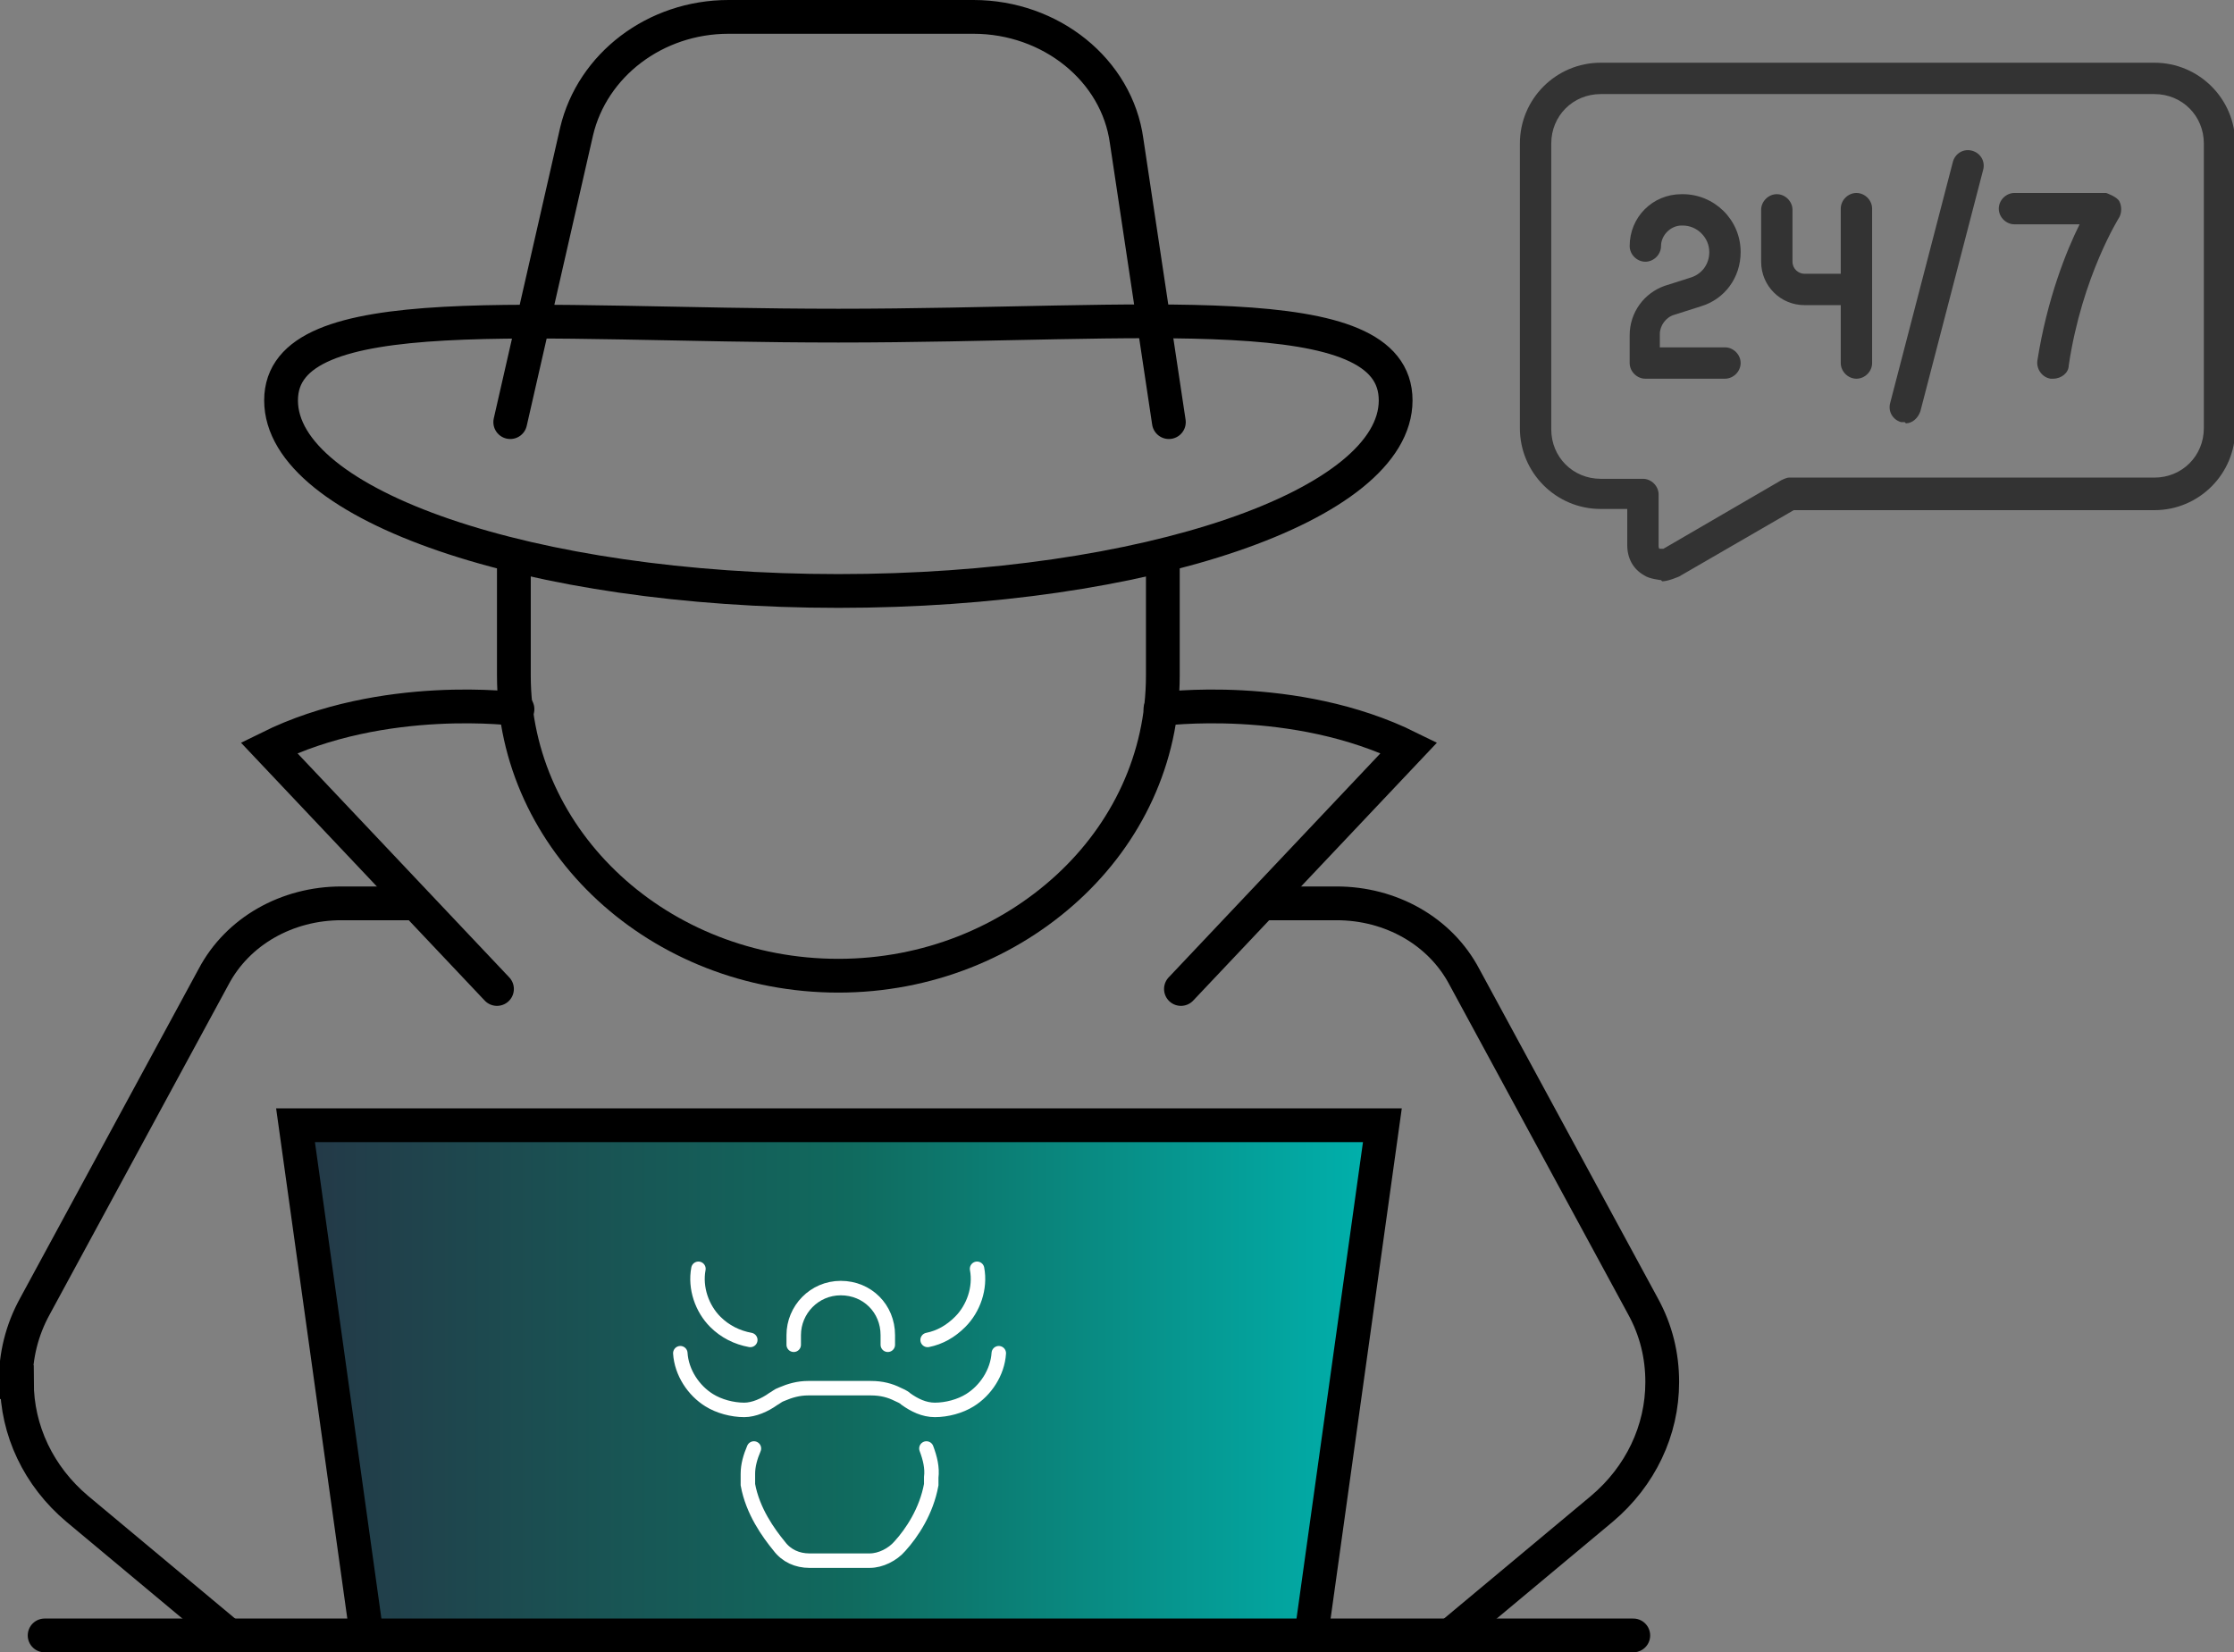
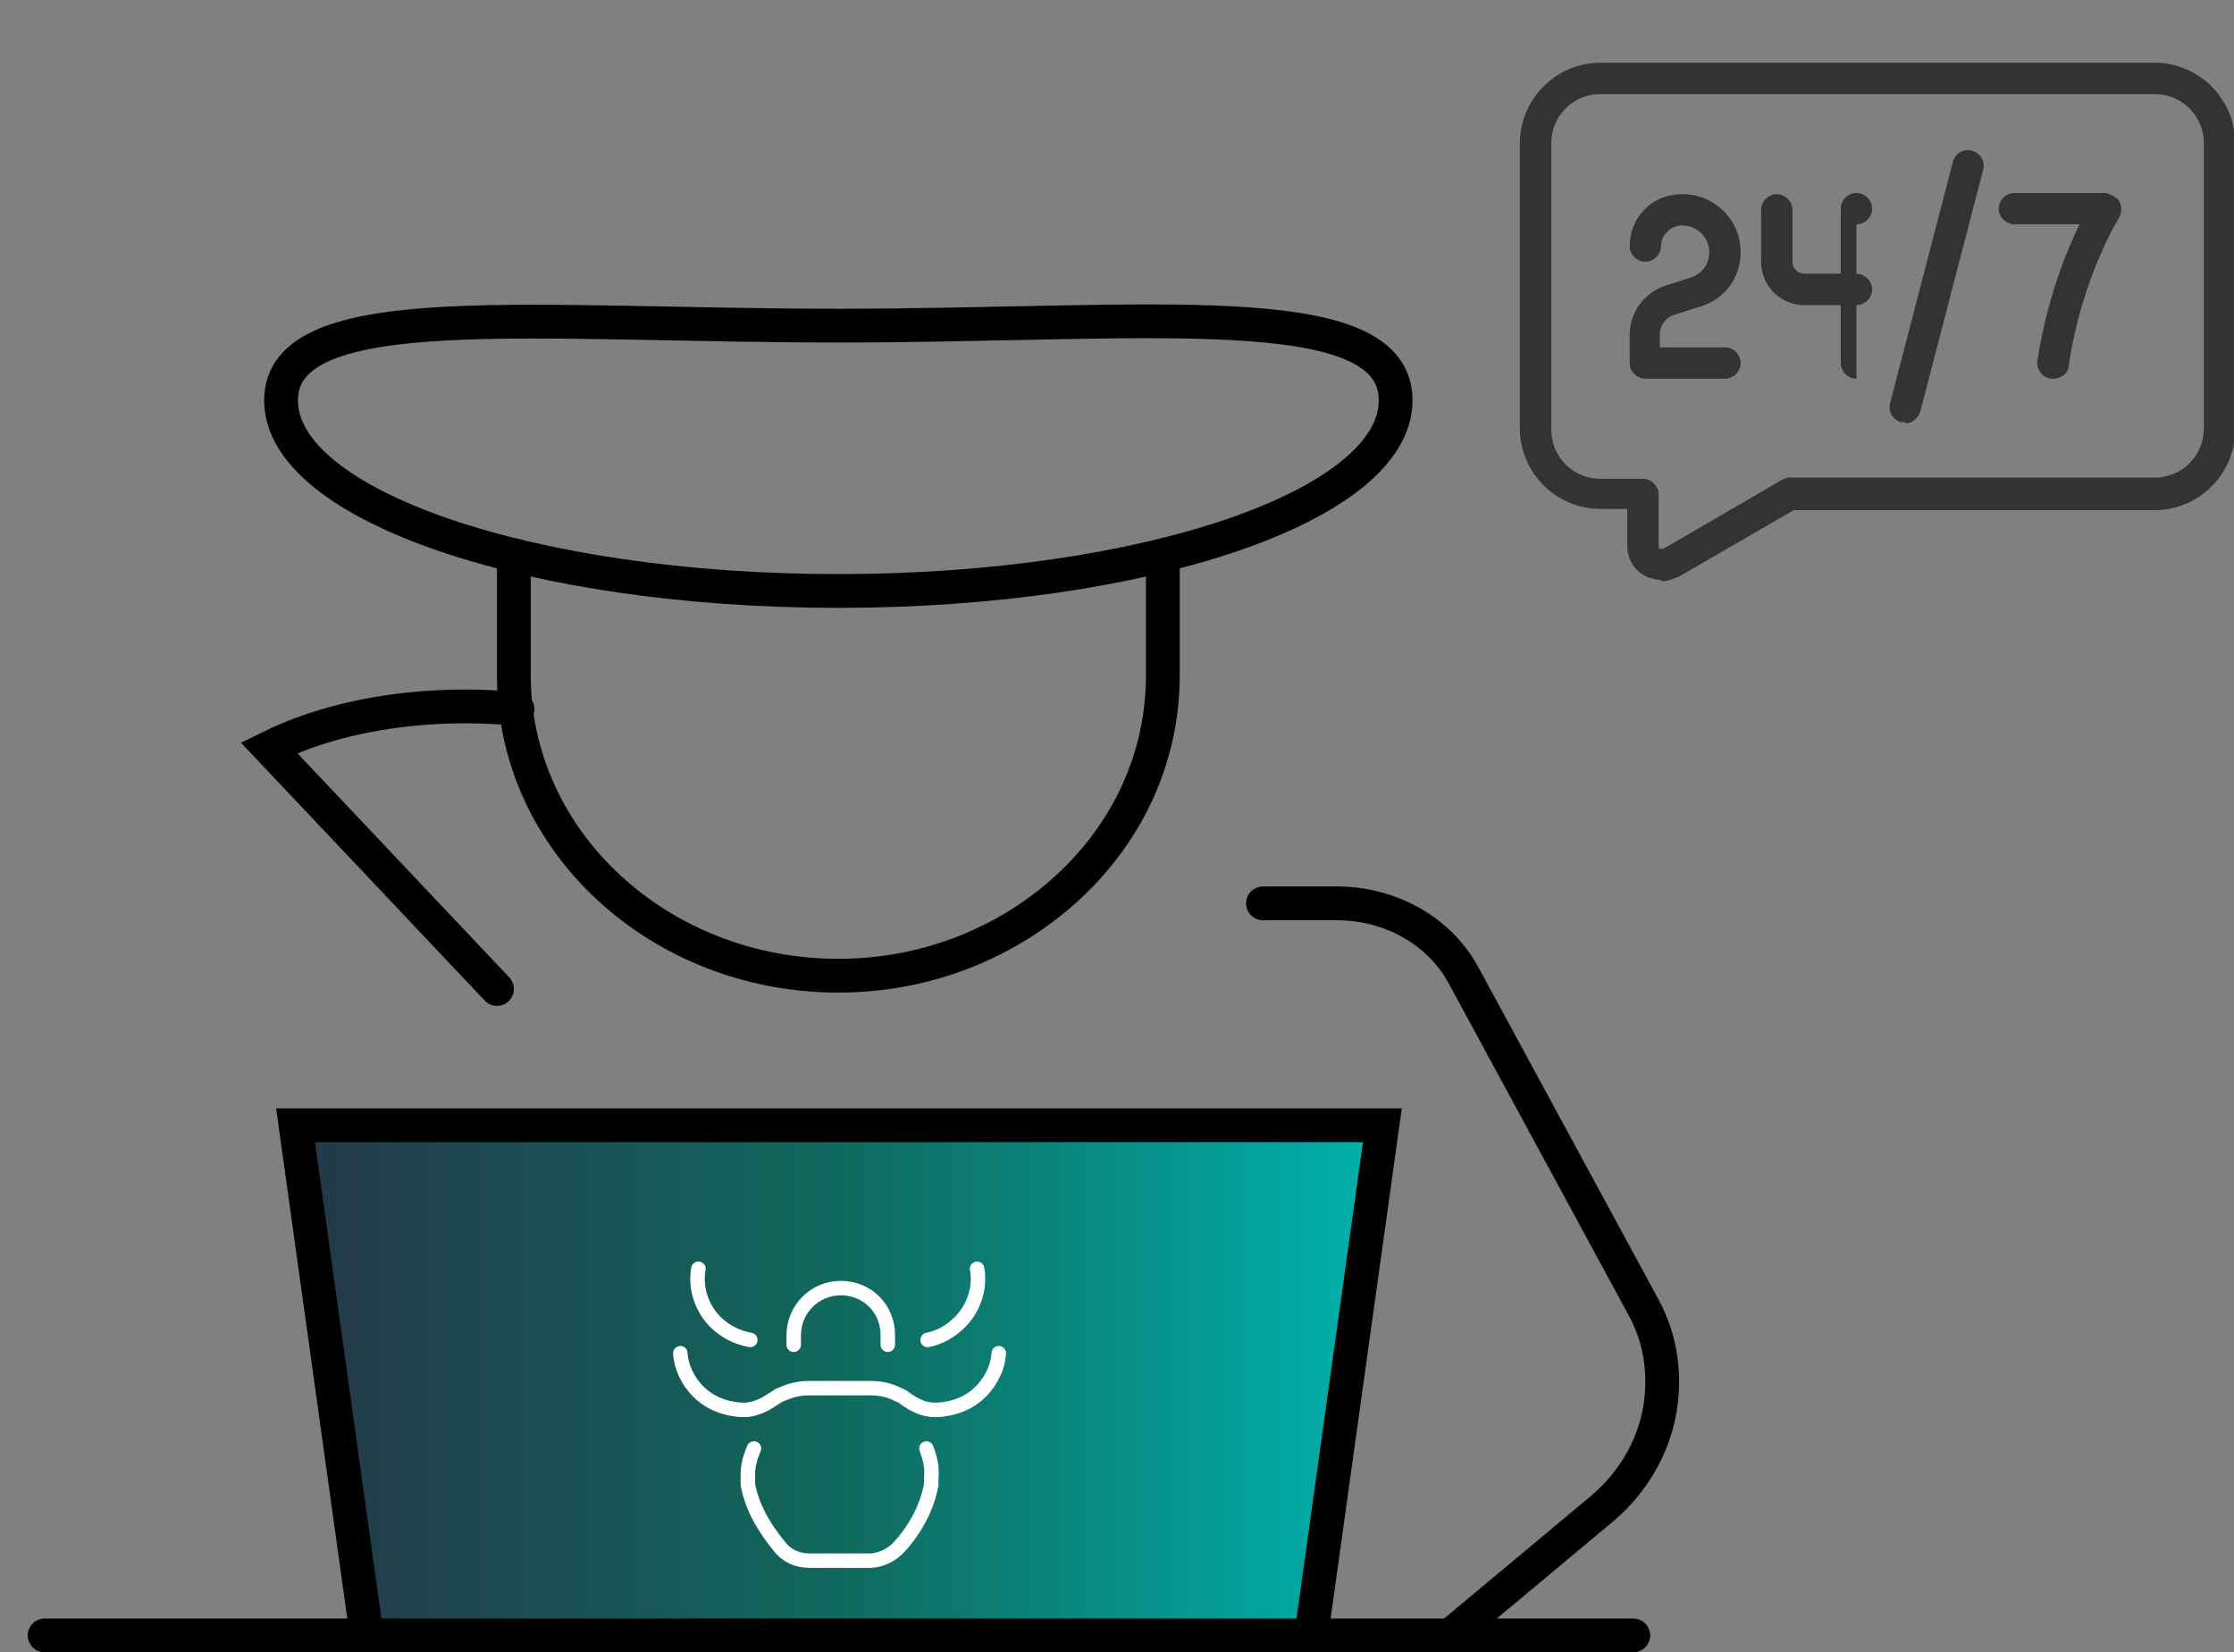
<svg xmlns="http://www.w3.org/2000/svg" id="Layer_2" data-name="Layer 2" viewBox="0 0 18.52 13.7">
  <rect x="0" y="0" width="18.52" height="13.7" fill="#808080" stroke="none" />
  <defs>
    <style>
      .cls-1 {
        stroke: #fff;
        stroke-width: .12px;
      }

      .cls-1, .cls-2 {
        fill: none;
      }

      .cls-1, .cls-2, .cls-3 {
        stroke-linecap: round;
        stroke-miterlimit: 10;
      }

      .cls-4 {
        fill: #333;
      }

      .cls-2, .cls-3 {
        stroke: #000;
        stroke-width: .28px;
      }

      .cls-3 {
        fill: url(#linear-gradient);
      }
    </style>
    <linearGradient id="linear-gradient" x1="2.45" y1="11.44" x2="11.46" y2="11.44" gradientUnits="userSpaceOnUse">
      <stop offset="0" stop-color="#243847" />
      <stop offset=".51" stop-color="#106a5e" />
      <stop offset="1" stop-color="#00b2ae" />
    </linearGradient>
  </defs>
  <g id="Icon_Set" data-name="Icon Set">
    <g>
      <g>
        <g>
          <path class="cls-4" d="M14.31,3.14h-.67c-.07,0-.13-.06-.13-.13v-.23c0-.19.12-.35.29-.41l.22-.07c.09-.03.15-.11.15-.21,0-.12-.1-.22-.22-.22h-.01c-.09,0-.17.08-.17.17,0,.07-.06.13-.13.13s-.13-.06-.13-.13c0-.24.19-.43.43-.43h.01c.26,0,.48.21.48.48,0,.21-.13.39-.33.45l-.22.07c-.07.02-.12.09-.12.16v.11h.54c.07,0,.13.06.13.13s-.06.13-.13.13Z" />
          <g>
            <path class="cls-4" d="M15.39,2.53h-.43c-.2,0-.36-.16-.36-.36v-.43c0-.07.06-.13.13-.13s.13.06.13.13v.43c0,.06.05.1.1.1h.43c.07,0,.13.06.13.13s-.06.13-.13.13Z" />
-             <path class="cls-4" d="M15.39,3.14c-.07,0-.13-.06-.13-.13v-1.28c0-.07.06-.13.13-.13s.13.06.13.13v1.28c0,.07-.06.13-.13.13Z" />
+             <path class="cls-4" d="M15.39,3.14c-.07,0-.13-.06-.13-.13v-1.28c0-.07.06-.13.13-.13s.13.06.13.13c0,.07-.06.13-.13.13Z" />
          </g>
          <path class="cls-4" d="M17.02,3.14s-.01,0-.02,0c-.07-.01-.12-.08-.11-.15.08-.51.24-.91.35-1.13h-.54c-.07,0-.13-.06-.13-.13s.06-.13.13-.13h.76s.09.03.11.07c.02.04.02.09,0,.13,0,0-.31.49-.42,1.23,0,.06-.06.11-.13.11Z" />
          <path class="cls-4" d="M15.79,3.5s-.02,0-.03,0c-.07-.02-.11-.09-.09-.16l.52-2c.02-.07.09-.11.16-.09.07.02.11.09.09.16l-.52,2c-.02.06-.07.1-.12.1Z" />
        </g>
        <path class="cls-4" d="M13.77,4.81s-.1-.01-.14-.04c-.09-.05-.14-.14-.14-.25v-.3h-.22c-.37,0-.67-.3-.67-.67V1.19c0-.37.3-.67.67-.67h4.59c.37,0,.67.3.67.67v2.37c0,.37-.3.67-.67.67h-2.99l-.95.55s-.09.04-.14.04ZM13.27.78c-.23,0-.41.18-.41.41v2.37c0,.23.18.41.41.41h.35c.07,0,.13.06.13.13v.43s0,.02.01.02c0,0,.02,0,.03,0l.98-.57s.04-.02.06-.02h3.03c.23,0,.41-.18.41-.41V1.19c0-.23-.18-.41-.41-.41h-4.59Z" />
      </g>
      <g>
        <path class="cls-2" d="M11.57,3.32c0,.87-2.07,1.58-4.62,1.58s-4.62-.71-4.62-1.58,2.07-.62,4.62-.62,4.62-.26,4.62.62Z" />
-         <path class="cls-2" d="M4.23,3.5l.55-2.41c.13-.55.65-.95,1.26-.95h2.03c.64,0,1.19.44,1.27,1.03l.35,2.33" />
        <path class="cls-2" d="M9.64,4.61v.99c0,.69-.3,1.31-.79,1.76s-1.16.73-1.9.73c-1.48,0-2.69-1.11-2.69-2.49v-.99" />
      </g>
      <g>
        <path class="cls-2" d="M4.29,5.88s-1.11-.15-2.06.32l1.89,2" />
-         <path class="cls-2" d="M3.44,7.49h-.61c-.45,0-.86.23-1.06.61l-1.48,2.73c-.11.2-.16.41-.16.63H.14c0,.4.18.78.5,1.05l1.27,1.06" />
      </g>
      <g>
-         <path class="cls-2" d="M9.62,5.88s1.11-.15,2.06.32l-1.89,2" />
        <path class="cls-2" d="M10.47,7.49h.61c.45,0,.86.23,1.06.61l1.48,2.73c.11.2.16.41.16.63h0c0,.4-.18.78-.5,1.05l-1.27,1.06" />
      </g>
      <line class="cls-2" x1=".37" y1="13.56" x2="13.54" y2="13.56" />
      <polygon class="cls-3" points="11.46 9.33 2.45 9.33 3.04 13.56 10.87 13.56 11.46 9.33" />
      <g>
        <path class="cls-1" d="M6.58,11.15s0-.05,0-.08c0-.21.17-.39.39-.39s.39.17.39.39c0,.03,0,.05,0,.08" />
        <path class="cls-1" d="M7.69,11.11c.1-.02.19-.07.27-.15.11-.11.17-.28.14-.44" />
        <path class="cls-1" d="M6.22,11.11c-.11-.02-.21-.07-.29-.15-.11-.11-.17-.28-.14-.44" />
        <path class="cls-1" d="M7.68,12.01h0c.03.08.05.16.04.24,0,.02,0,.04,0,.06-.04.22-.16.4-.26.51-.06.07-.16.12-.25.12h-.25,0-.25c-.1,0-.19-.04-.25-.12-.09-.11-.22-.29-.26-.51,0-.03,0-.06,0-.09,0-.07.02-.14.05-.21h0" />
        <path class="cls-1" d="M8.28,11.22c-.01.16-.11.31-.24.39-.08.05-.19.08-.29.08-.09,0-.17-.04-.24-.09-.02-.02-.05-.03-.07-.04-.06-.03-.13-.05-.22-.05h-.26,0-.26c-.08,0-.15.02-.22.05-.03.01-.05.03-.07.04-.07.05-.16.09-.24.09-.1,0-.21-.03-.29-.08-.13-.08-.23-.23-.24-.39" />
      </g>
    </g>
  </g>
</svg>